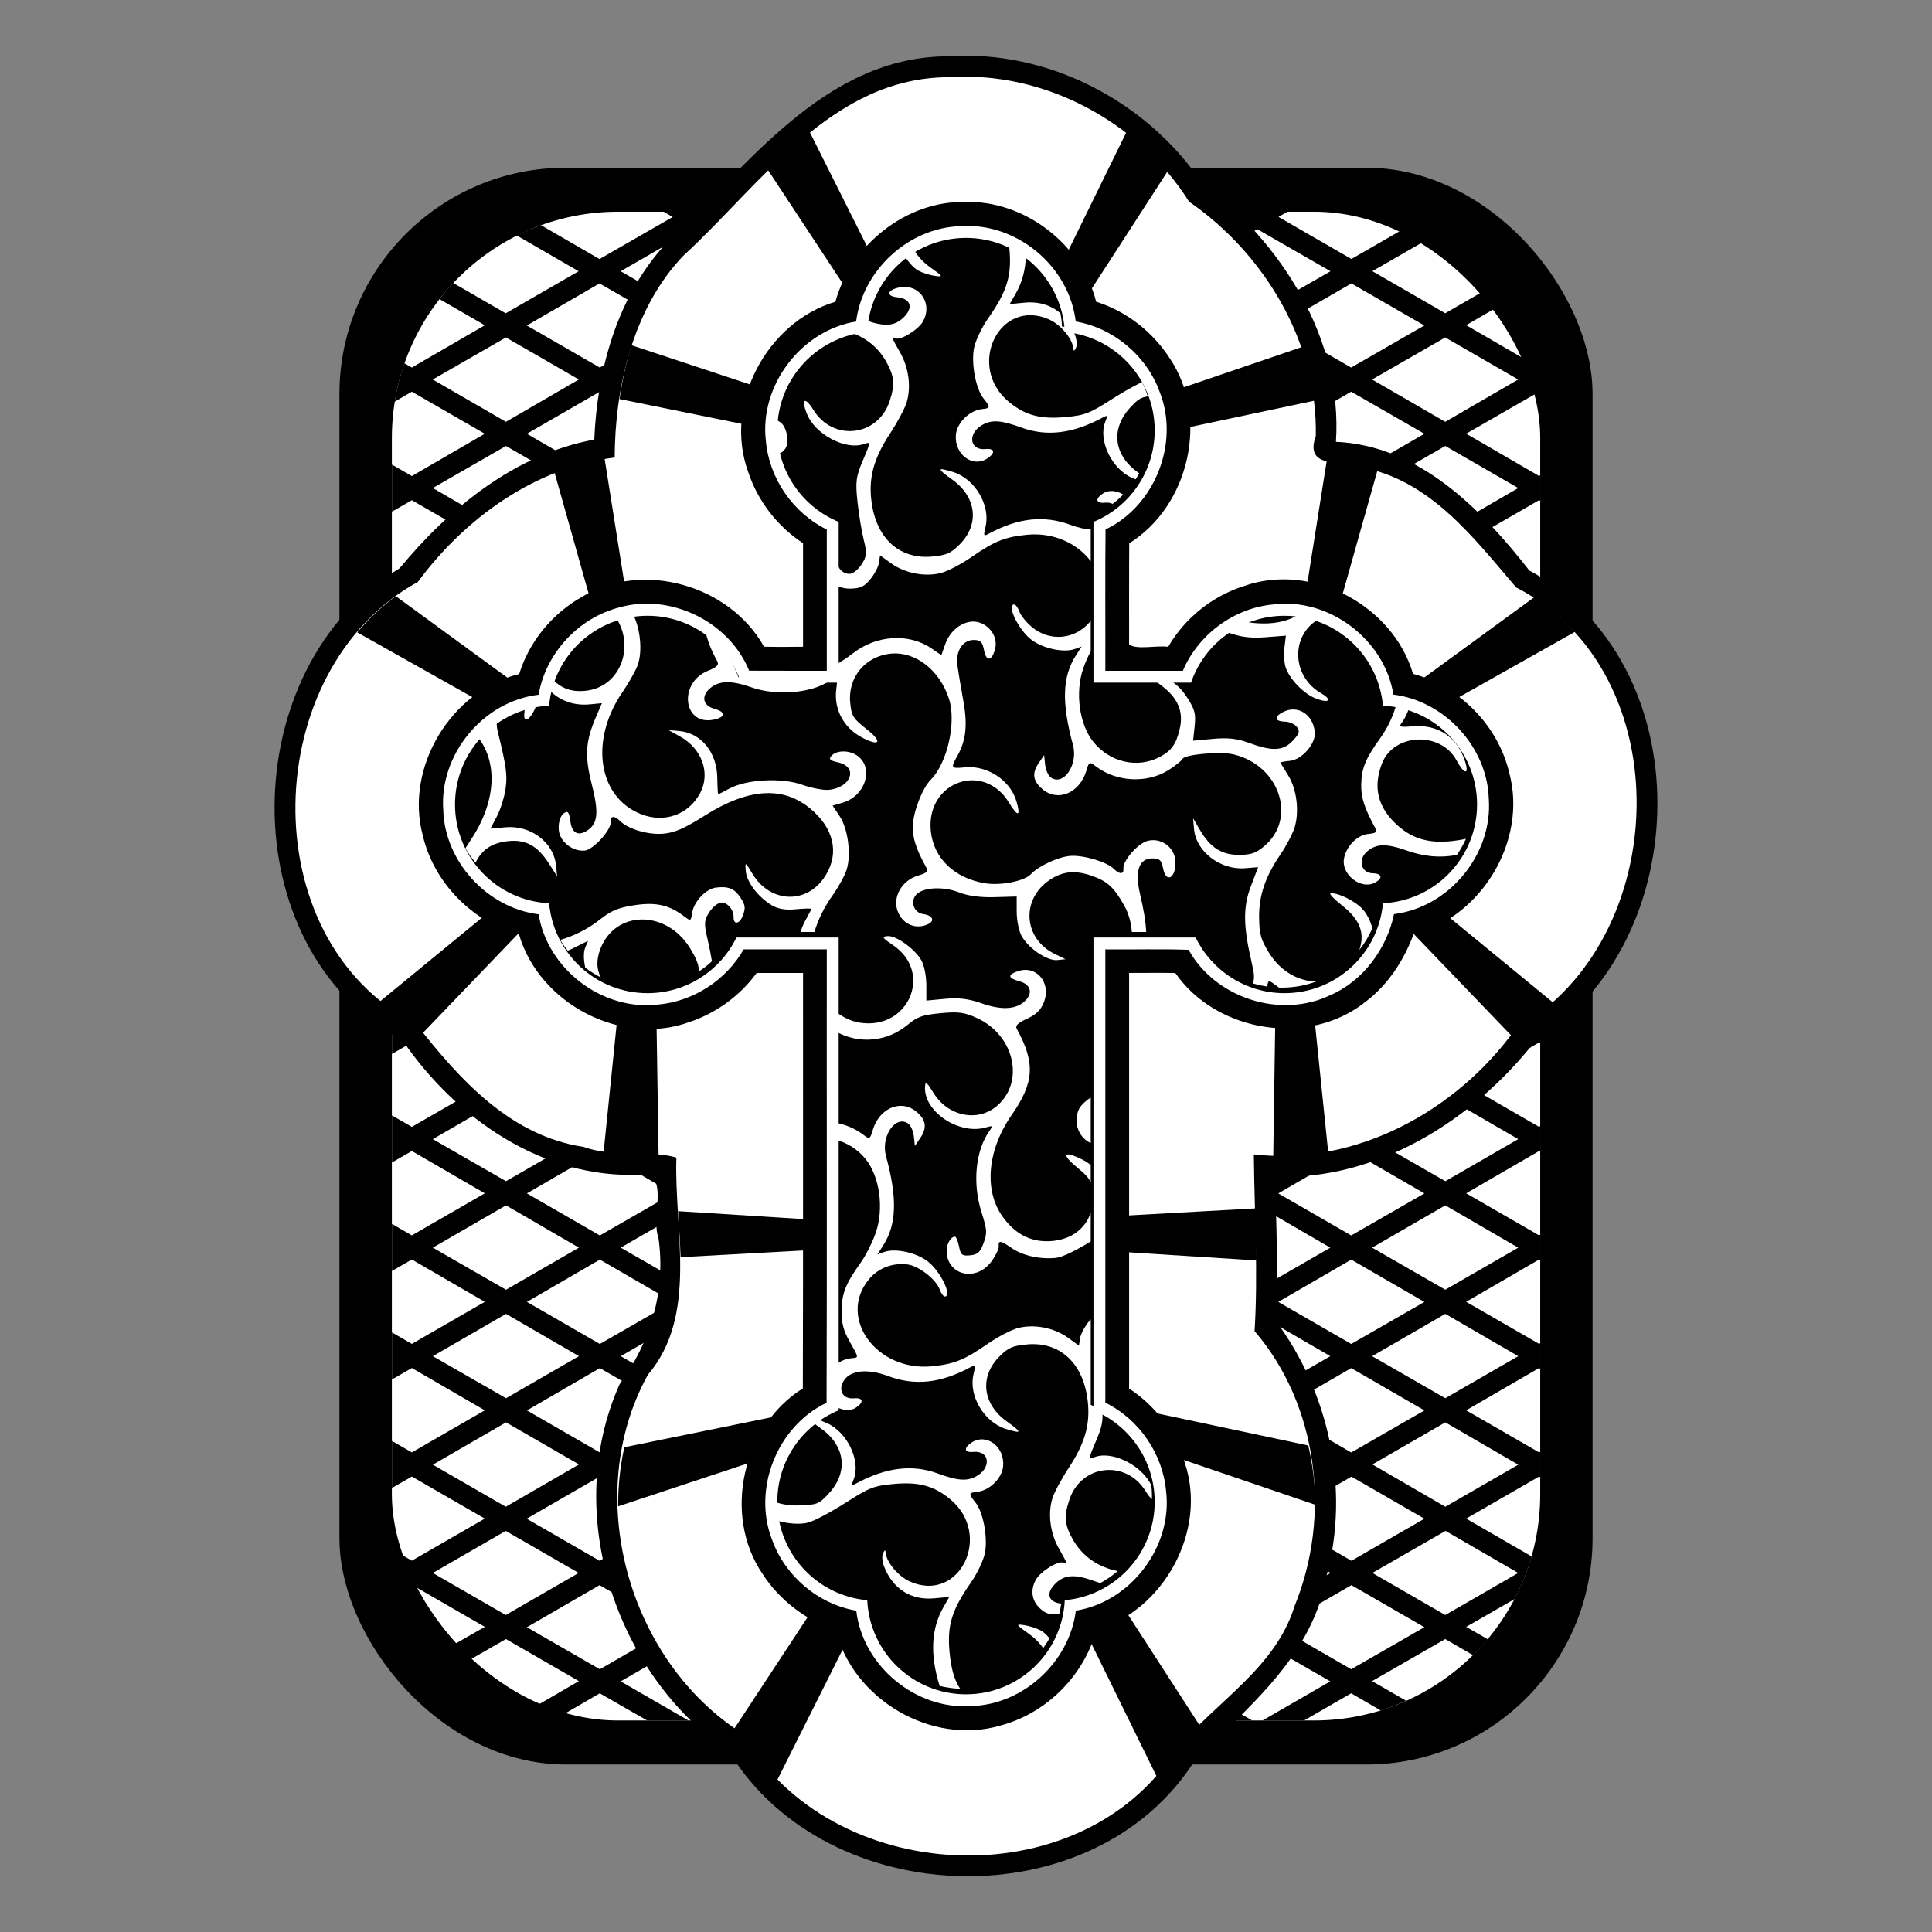
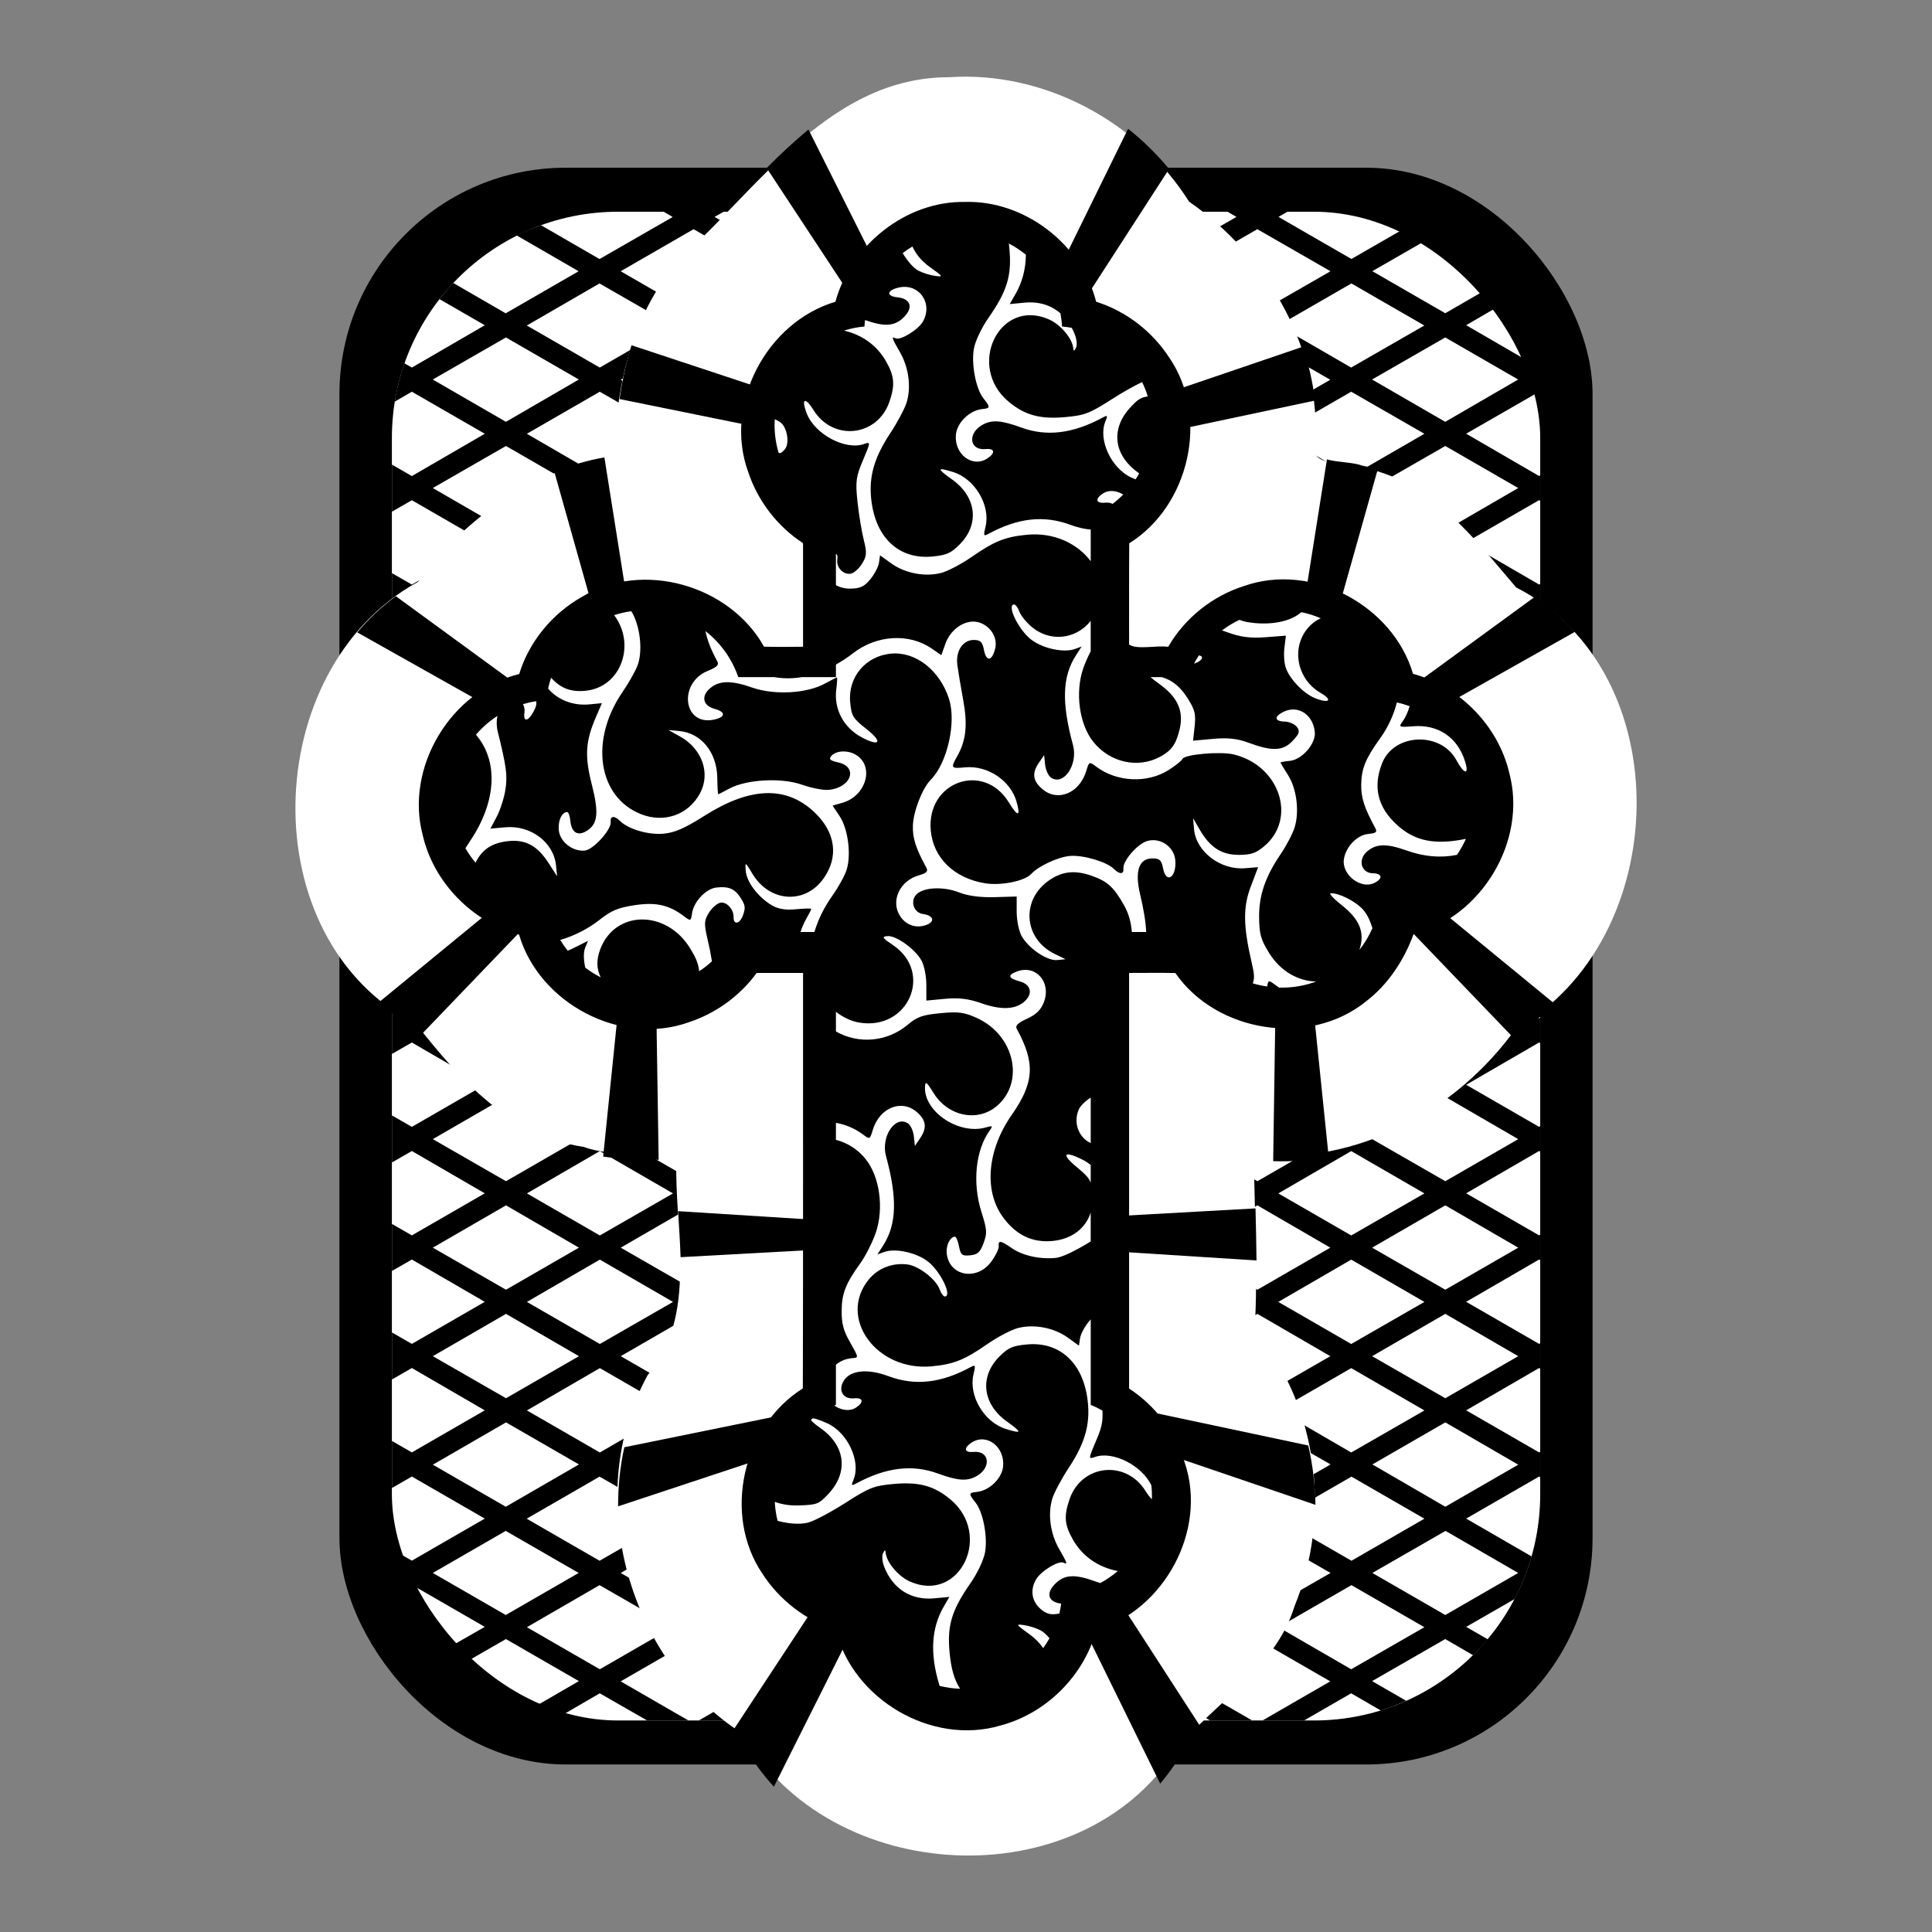
<svg xmlns="http://www.w3.org/2000/svg" id="svg4215" viewBox="0 0 409 409" version="1.1">
  <rect x="0" y="0" width="409" height="409" fill="#808080" stroke="none" />
  <g id="layer1" transform="translate(-158 -30.362)">
    <rect id="rect6131" rx="47.91" ry="47.91" height="338.03" width="265.28" y="65.868" x="229.86" />
    <rect id="rect6133" rx="47.91" ry="47.91" height="319.4" width="243.1" y="75.184" x="240.96" fill="#fff" />
    <path id="rect6135" d="m298.51 75.192 1.897 1.107-15.491 8.904-12.382-7.166c-1.764 0.636-3.504 1.33-5.163 2.16l13.12 7.587-15.438 8.904-11.117-6.428c-1.032 1.098-1.972 2.233-2.898 3.425l9.589 5.532-15.438 8.957-1.581-0.896c-0.908 2.614-1.607 5.314-2.055 8.114l3.635-2.108 15.438 8.904-15.438 8.957-4.215-2.424v9.958l4.215-2.424 15.438 8.904-15.438 8.957-4.215-2.424v9.958l4.215-2.424 15.438 8.904-15.438 8.957-4.215-2.424v9.958l4.215-2.424 15.438 8.904-15.438 8.957-4.215-2.424v9.958l4.215-2.424 15.438 8.904-15.438 8.904-4.215-2.424v9.958l4.215-2.424 15.438 8.957-15.438 8.904-4.215-2.424v9.958l4.215-2.424 15.438 8.957-15.438 8.904-4.215-2.424v9.958l4.215-2.424 15.438 8.957-15.438 8.904-4.215-2.424v9.958l4.215-2.424 15.438 8.957-15.438 8.904-4.215-2.424v9.958l4.215-2.424 15.438 8.957-15.438 8.904-4.215-2.424v9.958l4.215-2.424 15.438 8.904-15.438 8.904-2.582-1.475c0.624 2.307 1.427 4.539 2.371 6.691l0.211-0.105 15.438 8.904-7.271 4.162c1.046 1.151 2.166 2.222 3.319 3.267l8.43-4.847 15.438 8.904-8.904 5.163c1.883 0.722 3.806 1.308 5.796 1.791l7.535-4.373 10.011 5.743h8.746l-14.331-8.272 15.438-8.904 15.438 8.904-14.331 8.272h8.957l9.853-5.69 9.853 5.69h8.904l-14.331-8.272 15.438-8.904 15.491 8.904-14.384 8.272h8.904l9.905-5.69 9.853 5.69h8.904l-14.331-8.272 15.438-8.904 15.491 8.904-14.384 8.272h8.957l9.853-5.69 9.853 5.69h8.904l-14.331-8.272 15.438-8.904 15.438 8.904-14.331 8.272h8.799l9.958-5.743 6.27 3.636c1.844-0.566 3.634-1.28 5.374-2.055l-7.218-4.162 15.491-8.904 5.901 3.425c1.097-1.083 2.121-2.188 3.109-3.372l-4.584-2.634 10.274-5.901c1.483-2.844 2.689-5.863 3.583-9.01l-13.857-8.009 15.438-8.904 0.263 0.158v-5.427l-0.263 0.158-15.438-8.904 15.438-8.957 0.263 0.158v-5.427l-0.263 0.158-15.438-8.904 15.438-8.957 0.263 0.158v-5.427l-0.263 0.158-15.438-8.904 15.438-8.957 0.263 0.158v-5.427l-0.263 0.158-15.438-8.904 15.438-8.957 0.263 0.158v-5.427l-0.263 0.158-15.438-8.904 15.438-8.957 0.263 0.158v-5.427l-0.263 0.158-15.438-8.904 15.438-8.904 0.263 0.158v-5.427l-0.263 0.158-15.438-8.957 15.438-8.904 0.263 0.158v-5.427l-0.263 0.158-15.438-8.957 15.438-8.904 0.263 0.158v-5.427l-0.263 0.158-15.438-8.957 15.438-8.904 0.263 0.158v-5.427l-0.263 0.158-15.438-8.957 14.753-8.483c-0.479-2.436-1.118-4.774-1.95-7.06l-12.803-7.429 6.797-3.952c-0.858-1.205-1.776-2.36-2.74-3.478l-8.483 4.9-15.438-8.904 11.17-6.428c-1.557-0.878-3.135-1.668-4.795-2.371l-10.801 6.217-15.438-8.904 1.897-1.107h-12.698l1.897 1.107-15.438 8.904-15.438-8.904 1.897-1.107h-12.698l1.897 1.107-15.438 8.904-15.491-8.904 1.95-1.107h-12.698l1.897 1.107-15.438 8.904-15.491-8.904 1.95-1.107h-12.698zm6.323 3.688 15.438 8.904-15.438 8.904-15.438-8.904 15.438-8.904zm39.78 0 15.491 8.904-15.491 8.904-15.438-8.904 15.438-8.904zm39.78 0 15.491 8.904-15.491 8.904-15.438-8.904 15.438-8.904zm39.78 0 15.491 8.904-15.491 8.904-15.438-8.904 15.438-8.904zm-139.26 11.486 15.491 8.904-15.438 8.904-15.438-8.904 15.385-8.904zm39.833 0 15.438 8.904-15.438 8.904-15.491-8.904 15.491-8.904zm39.78 0 15.438 8.904-15.438 8.904-15.491-8.904 15.491-8.904zm39.78 0 15.438 8.904-15.438 8.904-15.438-8.904 15.438-8.904zm39.78 0 15.438 8.904-15.491 8.904-15.385-8.904 15.438-8.904zm-178.98 11.434 15.438 8.904-15.438 8.957-15.491-8.957 15.491-8.904zm198.85 0 15.438 8.904-15.438 8.957-15.491-8.957 15.491-8.904zm-159.12 0.053 15.438 8.904-15.438 8.904-15.438-8.904 15.438-8.904zm39.78 0 15.491 8.904-15.491 8.904-15.438-8.904 15.438-8.904zm39.78 0 15.491 8.904-15.491 8.904-15.438-8.904 15.438-8.904zm39.78 0 15.438 8.904-15.438 8.904-15.438-8.904 15.438-8.904zm-139.2 11.434 15.491 8.904-15.491 8.957-15.438-8.957 15.438-8.904zm159.07 0 15.491 8.904-15.491 8.957-15.438-8.957 15.438-8.904zm-119.29 0.053 15.438 8.904-15.438 8.904-15.438-8.904 15.438-8.904zm39.78 0 15.438 8.904-15.438 8.904-15.491-8.904 15.491-8.904zm39.78 0 15.438 8.904-15.491 8.904-15.385-8.904 15.438-8.904zm-139.2 11.434 15.438 8.904-15.438 8.957-15.491-8.957 15.491-8.904zm39.78 0 15.438 8.904-15.438 8.957-15.491-8.957 15.491-8.904zm119.29 0 15.438 8.904-15.438 8.957-15.491-8.957 15.491-8.904zm39.78 0 15.438 8.904-15.438 8.957-15.491-8.957 15.491-8.904zm-119.34 0.053 15.491 8.904-15.438 8.904-15.491-8.904 15.438-8.904zm39.78 0 15.438 8.904-15.438 8.904-15.438-8.904 15.438-8.904zm-99.424 11.434 15.491 8.904-15.491 8.957-15.438-8.957 15.438-8.904zm39.78 0 15.491 8.904-15.491 8.957-15.438-8.957 15.438-8.904zm79.508 0 15.438 8.904-15.438 8.957-15.438-8.957 15.438-8.904zm39.78 0 15.491 8.904-15.491 8.957-15.438-8.957 15.438-8.904zm-79.508 0.053 15.438 8.904-15.438 8.904-15.438-8.904 15.438-8.904zm-99.424 11.434 15.438 8.904-15.438 8.957-15.491-8.957 15.491-8.904zm39.78 0 15.438 8.904-15.438 8.957-15.491-8.957 15.491-8.904zm39.78 0 15.438 8.904-15.438 8.957-15.438-8.957 15.438-8.904zm39.675 0 15.491 8.904-15.438 8.957-15.491-8.957 15.438-8.904zm39.833 0 15.438 8.904-15.438 8.957-15.491-8.957 15.491-8.904zm39.78 0 15.438 8.904-15.438 8.957-15.491-8.957 15.491-8.904zm-178.98 11.486 15.491 8.904-15.491 8.957-15.438-8.957 15.438-8.904zm39.78 0 15.438 8.904-15.438 8.957-15.438-8.957 15.438-8.904zm39.78 0 15.438 8.904-15.438 8.904-15.491-8.904 15.491-8.904zm39.727 0 15.438 8.904-15.438 8.957-15.438-8.957 15.438-8.904zm39.78 0 15.491 8.904-15.491 8.957-15.438-8.957 15.438-8.904zm-178.93 11.486 15.438 8.904-15.438 8.957-15.491-8.957 15.491-8.904zm39.78 0 15.438 8.904-15.491 8.957-15.438-8.957 15.491-8.904zm39.727 0 15.491 8.904-15.491 8.904-15.438-8.904 15.438-8.904zm39.78 0 15.491 8.904-15.491 8.904-15.438-8.904 15.438-8.904zm39.78 0 15.438 8.904-15.438 8.957-15.438-8.957 15.438-8.904zm39.78 0 15.438 8.904-15.438 8.957-15.491-8.957 15.491-8.904zm-178.98 11.486 15.438 8.904-15.438 8.957-15.438-8.957 15.438-8.904zm39.78 0 15.438 8.904-15.438 8.904-15.491-8.904 15.491-8.904zm39.78 0 15.438 8.904-15.438 8.904-15.491-8.904 15.491-8.904zm39.78 0 15.438 8.904-15.438 8.904-15.438-8.904 15.438-8.904zm39.728 0 15.491 8.904-15.491 8.957-15.438-8.957 15.438-8.904zm-178.93 11.486 15.438 8.904-15.491 8.957-15.438-8.957 15.491-8.904zm39.727 0 15.438 8.904-15.438 8.904-15.438-8.904 15.438-8.904zm39.78 0 15.491 8.904-15.491 8.904-15.438-8.904 15.438-8.904zm39.78 0 15.491 8.904-15.491 8.904-15.438-8.904 15.438-8.904zm39.78 0 15.491 8.904-15.491 8.904-15.438-8.904 15.438-8.904zm39.78 0 15.438 8.904-15.438 8.957-15.438-8.957 15.438-8.904zm-179.04 11.486 15.491 8.904-15.491 8.904-15.438-8.904 15.438-8.904zm39.833 0 15.438 8.904-15.438 8.904-15.491-8.904 15.491-8.904zm39.78 0 15.438 8.904-15.438 8.904-15.491-8.904 15.491-8.904zm39.78 0 15.438 8.904-15.438 8.904-15.438-8.904 15.438-8.904zm39.78 0 15.438 8.904-15.438 8.904-15.438-8.904 15.438-8.904zm-179.04 11.486 15.438 8.904-15.438 8.904-15.438-8.904 15.438-8.904zm39.78 0 15.438 8.904-15.438 8.904-15.438-8.904 15.438-8.904zm39.78 0 15.491 8.904-15.491 8.904-15.438-8.904 15.438-8.904zm39.78 0 15.491 8.904-15.491 8.904-15.438-8.904 15.438-8.904zm39.78 0 15.491 8.904-15.491 8.904-15.438-8.904 15.438-8.904zm39.833 0 15.385 8.904-15.438 8.904-15.438-8.904 15.491-8.904zm-179.09 11.486 15.491 8.904-15.438 8.904-15.438-8.904 15.385-8.904zm39.833 0 15.438 8.904-15.438 8.904-15.491-8.904 15.491-8.904zm39.78 0 15.438 8.904-15.438 8.904-15.491-8.904 15.491-8.904zm39.78 0 15.438 8.904-15.438 8.904-15.438-8.904 15.438-8.904zm39.78 0 15.438 8.904-15.491 8.904-15.385-8.904 15.438-8.904zm-178.98 11.434 15.438 8.957-15.438 8.904-15.491-8.904 15.491-8.957zm198.85 0 15.438 8.957-15.438 8.904-15.491-8.904 15.491-8.957zm-159.12 0.053 15.438 8.904-15.438 8.904-15.438-8.904 15.438-8.904zm39.78 0 15.491 8.904-15.491 8.904-15.438-8.904 15.438-8.904zm39.78 0 15.491 8.904-15.491 8.904-15.438-8.904 15.438-8.904zm39.78 0 15.438 8.904-15.438 8.904-15.438-8.904 15.438-8.904zm-139.2 11.434 15.491 8.957-15.491 8.904-15.438-8.904 15.438-8.957zm159.07 0 15.491 8.957-15.491 8.904-15.438-8.904 15.438-8.957zm-119.29 0.053 15.438 8.904-15.438 8.904-15.438-8.904 15.438-8.904zm39.78 0 15.438 8.904-15.438 8.904-15.491-8.904 15.491-8.904zm39.78 0 15.438 8.904-15.491 8.904-15.385-8.904 15.438-8.904zm-139.2 11.434 15.438 8.957-15.438 8.904-15.491-8.904 15.491-8.957zm39.78 0 15.438 8.957-15.438 8.904-15.491-8.904 15.491-8.957zm119.29 0 15.438 8.957-15.438 8.904-15.491-8.904 15.491-8.957zm39.78 0 15.438 8.957-15.438 8.904-15.491-8.904 15.491-8.957zm-119.34 0.053 15.491 8.904-15.438 8.904-15.491-8.904 15.438-8.904zm39.78 0 15.438 8.904-15.438 8.904-15.438-8.904 15.438-8.904zm-99.424 11.434 15.491 8.957-15.491 8.904-15.438-8.904 15.438-8.957zm39.78 0 15.491 8.957-15.491 8.904-15.438-8.904 15.438-8.957zm79.508 0 15.438 8.957-15.438 8.904-15.438-8.904 15.438-8.957zm39.78 0 15.491 8.957-15.491 8.904-15.438-8.904 15.438-8.957zm-79.508 0.053 15.438 8.904-15.438 8.904-15.438-8.904 15.438-8.904zm-99.424 11.434 15.438 8.957-15.438 8.904-15.491-8.904 15.491-8.957zm39.78 0 15.438 8.957-15.438 8.904-15.491-8.904 15.491-8.957zm39.78 0 15.438 8.904-15.438 8.957-15.438-8.904 15.438-8.957zm39.675 0 15.491 8.957-15.438 8.904-15.491-8.957 15.438-8.904zm39.833 0 15.438 8.957-15.438 8.904-15.491-8.904 15.491-8.957zm39.78 0 15.438 8.957-15.438 8.904-15.491-8.904 15.491-8.957zm-178.98 11.486 15.491 8.957-15.491 8.904-15.438-8.904 15.438-8.957zm39.78 0 15.438 8.904-15.438 8.957-15.438-8.904 15.438-8.957zm39.78 0 15.438 8.904-15.438 8.904-15.491-8.904 15.491-8.904zm39.727 0 15.438 8.957-15.438 8.904-15.438-8.957 15.438-8.904zm39.78 0 15.491 8.957-15.491 8.904-15.438-8.904 15.438-8.957zm-178.93 11.486 15.438 8.957-15.438 8.904-15.491-8.904 15.491-8.957zm39.78 0 15.438 8.904-15.491 8.957-15.438-8.904 15.491-8.957zm39.727 0 15.491 8.904-15.491 8.904-15.438-8.904 15.438-8.904zm39.78 0 15.491 8.904-15.491 8.904-15.438-8.904 15.438-8.904zm39.78 0 15.438 8.957-15.438 8.904-15.438-8.957 15.438-8.904zm39.78 0 15.438 8.957-15.438 8.904-15.491-8.904 15.491-8.957zm-178.98 11.486 15.438 8.904-15.438 8.957-15.438-8.904 15.438-8.957zm39.78 0 15.438 8.904-15.438 8.904-15.491-8.904 15.491-8.904zm39.78 0 15.438 8.904-15.438 8.904-15.491-8.904 15.491-8.904zm39.78 0 15.438 8.904-15.438 8.904-15.438-8.904 15.438-8.904zm39.728 0 15.491 8.957-15.491 8.904-15.438-8.957 15.438-8.904zm-178.93 11.486 15.438 8.904-15.491 8.957-15.438-8.904 15.491-8.957zm39.727 0 15.438 8.904-15.438 8.904-15.438-8.904 15.438-8.904zm39.78 0 15.491 8.904-15.491 8.904-15.438-8.904 15.438-8.904zm39.78 0 15.491 8.904-15.491 8.904-15.438-8.904 15.438-8.904zm39.78 0 15.491 8.904-15.491 8.904-15.438-8.904 15.438-8.904zm39.78 0 15.438 8.957-15.438 8.904-15.438-8.957 15.438-8.904zm-179.04 11.486 15.491 8.904-15.491 8.904-15.438-8.904 15.438-8.904zm39.833 0 15.438 8.904-15.438 8.904-15.491-8.904 15.491-8.904zm39.78 0 15.438 8.904-15.438 8.904-15.491-8.904 15.491-8.904zm39.78 0 15.438 8.904-15.438 8.904-15.438-8.904 15.438-8.904zm39.78 0 15.438 8.904-15.438 8.904-15.438-8.904 15.438-8.904zm-179.04 11.486 15.438 8.904-15.438 8.904-15.438-8.904 15.438-8.904zm39.78 0 15.438 8.904-15.438 8.904-15.438-8.904 15.438-8.904zm39.78 0 15.491 8.904-15.491 8.904-15.438-8.904 15.438-8.904zm39.78 0 15.491 8.904-15.491 8.904-15.438-8.904 15.438-8.904zm39.78 0 15.491 8.904-15.491 8.904-15.438-8.904 15.438-8.904zm39.833 0 15.385 8.904-15.438 8.904-15.438-8.904 15.491-8.904zm-179.09 11.486 15.491 8.904-15.438 8.904-15.438-8.904 15.385-8.904zm39.833 0 15.438 8.904-15.438 8.904-15.491-8.904 15.491-8.904zm39.78 0 15.438 8.904-15.438 8.904-15.491-8.904 15.491-8.904zm39.78 0 15.438 8.904-15.438 8.904-15.438-8.904 15.438-8.904zm39.78 0 15.438 8.904-15.491 8.904-15.385-8.904 15.438-8.904z" />
-     <path id="path6127" d="m358.94 42.283c-26.589-0.102-43.304 23.926-60.698 40.465-9.8 11.16-13.81 26.142-14.437 40.676-16.781 3.075-30.752 14.554-41.203 27.24-34.862 20.739-35.967 80.501 0.685 100.06 11.324 16.431 29.514 29.189 50.212 28.328 6.421-0.822 2.215 9.153 3.888 13.293 1.614 11.198-1.64 22.1-8.208 31.036-12.224 27.288-0.888 61.476 23.236 77.927 20.696 33.826 77.361 35.643 98.686 1.475 11.421-11.161 24.877-22.124 27.714-38.779 5.021-18.468 0.481-38.931-10.696-53.954 0.46-10.182 0.101-20.379-0.211-30.56 21.791 0.743 41.828-11.955 54.902-28.505 34.366-21.055 35.471-80.305-1.054-99.846-10.2-13.05-23.402-26.474-40.939-27.24 1.44-21.94-11.64-42.263-28.49-54.966-11.66-17.194-32.5-28.022-53.38-26.661z" />
    <path id="path6107" d="m358.94 46.709c-24.865-0.025-39.836 22.725-56.272 37.778-10.831 11.32-14.5 28.299-14.542 42.731-16.959 2.123-31.781 12.945-41.677 26.344-33.535 18.355-35.432 75.698-0.316 93.628 9.201 11.73 19.923 23.672 35.46 25.976 6.064 2.296 14.875 0.68 19.6 2.266-0.54 15.276 4.678 33.357-6.059 45.997-14.082 25.541-4.114 60.624 20.127 75.978 18.366 32.235 71.145 35.111 91.554 3.611 8.239-10.278 21.141-17.272 25.258-30.693 7.754-18.978 5.062-42.423-8.483-58.169 0.766-12.459-0.032-24.943-0.158-37.409 21.746 2.495 43.077-9.347 55.429-26.608 33.171-18.684 35.063-75.501 0.105-93.418-8.939-10.433-18.122-22.682-32.667-25.396-4.34-1.538-12.272 0.348-9.747-6.639 0.4-19.89-10.86-38.601-26.83-49.636-10.68-16.943-30.68-27.693-50.79-26.345z" fill="#fff" />
    <path id="rect6047" d="m396.81 57.62-33.51 68.29-34.15-68.13c-3.069 2.533-5.987 5.276-8.852 8.144l39.569 60.093-68.18-22.568c-1.172 3.744-1.978 7.565-2.529 11.391l73.396 14.904 0.211-0.852 0.474 1.756 73.132-15.489c-0.447-3.893-1.343-7.701-2.582-11.391l-67.495 22.994 39.201-60.626c-2.593-3.128-5.509-6.008-8.694-8.516zm-110.86 69.57c-3.651 0.64-7.184 1.704-10.59 3.087l18.02 63.979-51.583-37.685c-3.038 2.234-5.775 4.8-8.167 7.665l59.328 33.373-54.797 44.977c2.448 2.059 5.137 3.894 8.114 5.429 0.328 0.422 0.669 0.855 1.001 1.277l45.945-47.851-7.535 73.773c3.903 0.577 8.208 0.417 11.75 0.692l-1.212-77.978-0.843-0.053 1.739-0.373-11.17-70.313zm152.96 0.426-11.065 69.887 1.686 0.373-0.843 0.053-1.159 78.244c3.955 0.144 7.909-0.175 11.75-0.905l-7.587-73.826 46.577 48.49c0.237-0.321 0.507-0.633 0.738-0.958 3.009-1.712 5.729-3.726 8.22-6.015l-55.271-45.35 59.433-33.48c-2.504-2.752-5.352-5.249-8.588-7.345l-51.319 37.472 18.178-64.511c-1.038-0.311-2.118-0.592-3.214-0.798-2.208-0.79-5.317-0.695-7.535-1.331zm-15.122 158.56-70.076 3.886-52.162-3.3c0.185 3.228 0.424 6.495 0.527 9.741l59.17-3.247v-0.053l62.753 3.992c-0.05-3.679-0.115-7.339-0.211-11.018zm-60.54 34.97-0.474 1.703-0.211-0.852-72.395 14.744c-0.913 4.106-1.324 8.295-1.317 12.508l71.025-23.526-47.367 72.016c0.953 0.707 1.896 1.381 2.898 2.023 1.823 3.232 3.993 6.193 6.428 8.836l41.466-82.715 40.307 82.076c1.19-1.433 2.339-2.914 3.372-4.524 1.785-2.25 3.815-4.349 5.901-6.387l-46.577-72.016 70.182 23.899c-0.075-4.225-0.577-8.459-1.528-12.562l-71.71-15.223z" />
    <path id="path5788" d="m362.29 73.111c-12.54-0.22-24.178 9.182-27.433 21.132-14.586 4.316-23.735 21.685-18.453 36.068 2.022 6.117 6.192 11.525 11.599 15.041v21.925c-2.754 0.018-5.508 0.062-8.261-0.015-7.277-13.045-25.693-18.339-38.582-10.527-6.227 3.516-11.154 9.451-13.246 16.319-14.459 3.519-24.26 19.773-20.414 34.153 2.315 10.006 10.508 18.326 20.384 21.012 4.277 14.609 21.651 23.751 36.038 18.513 5.676-1.887 10.736-5.561 14.263-10.401h9.818c-0.018 29.319 0.042 58.637-0.045 87.956-12.742 7.967-17.041 26.723-8.546 39.241 3.614 5.606 9.214 9.87 15.535 11.943 3.61 14.631 20.269 24.464 34.811 20.189 9.72-2.558 17.71-10.535 20.324-20.204 14.337-4.236 23.552-21.084 18.739-35.406-1.943-6.393-6.178-12.085-11.795-15.733v-87.986c3.256 0.005 6.557-0.053 9.788 0.015 8.727 12.606 28.282 15.729 40.304 6.061 4.715-3.591 8.087-8.726 10.117-14.248 14.386-3.635 24.158-19.813 20.264-34.213-2.351-9.967-10.514-18.258-20.369-20.938-4.245-14.465-21.403-23.667-35.769-18.588-6.7 2.116-12.548 6.79-16.059 12.871-2.572-0.347-6.514 0.677-8.276-0.479 0.012-7.144-0.028-14.288 0.03-21.432 12.743-7.953 17.021-26.712 8.531-39.226-3.614-5.591-9.18-9.924-15.535-11.913-3.093-12.209-15.158-21.482-27.762-21.132z" />
-     <path id="path5784" d="m361.3 78.24c-10.983 0.328-20.71 9.367-22.06 20.189-11.664 1.87-20.539 13.62-19.097 25.353 0.713 7.891 5.767 15.191 12.886 18.678v29.902c-5.473-0.012-10.985 0.02-16.433-0.015-4.277-10.481-16.797-16.516-27.657-13.35-8.545 2.254-15.446 9.711-16.912 18.438-11.728 1.365-21.06 12.631-20.189 24.425 0.328 10.983 9.367 20.71 20.189 22.06 1.867 11.631 13.553 20.497 25.261 19.104 7.465-0.645 14.441-5.17 18.14-11.68h17.6c-0.03 31.981 0.06 64.052-0.045 95.978-10.484 4.991-15.762 18.319-11.494 29.109 2.756 7.628 9.773 13.546 17.78 14.906 1.365 11.728 12.631 21.059 24.425 20.189 10.983-0.328 20.71-9.367 22.06-20.189 11.664-1.87 20.539-13.62 19.097-25.353-0.709-7.885-5.747-15.198-12.856-18.678v-95.963c5.858 0.061 11.865-0.121 17.63 0.09 5.653 10.218 19.426 14.655 29.947 9.623 7.031-3.007 12.042-9.941 13.544-17.181 11.669-1.438 20.919-12.662 20.055-24.41-0.328-10.983-9.367-20.71-20.189-22.06-1.874-11.693-13.683-20.589-25.442-19.082-8.301 0.75-15.905 6.373-19.127 14.038h-16.418c0.03-9.961-0.06-20.012 0.045-29.917 10.473-4.987 15.729-18.339 11.464-29.109-2.75-7.63-9.77-13.551-17.77-14.911-1.42-11.78-12.56-21.017-24.43-20.19z" fill="#fff" />
    <path id="path5781" d="m362.5 80.726c-11.225 0-20.384 8.825-20.908 19.92-10.67 0.962-19.037 9.913-19.037 20.833 0 8.744 5.375 16.233 12.991 19.366v34.033h-20.668c-2.819-8.233-10.614-14.158-19.8-14.158-10.92 0-19.871 8.367-20.833 19.037-11.095 0.523-19.92 9.683-19.92 20.908s8.825 20.384 19.92 20.908c0.962 10.67 9.913 19.037 20.833 19.037 8.274 0 15.428-4.809 18.827-11.778h21.641v100.09c-7.616 3.133-12.991 10.622-12.991 19.366 0 10.92 8.367 19.871 19.037 20.833 0.523 11.095 9.683 19.92 20.908 19.92s20.384-8.825 20.908-19.92c10.67-0.962 19.037-9.913 19.037-20.833 0-8.739-5.352-16.23-12.961-19.366v-100.09h21.626c3.4 6.969 10.554 11.778 18.827 11.778 10.92 0 19.871-8.367 20.833-19.037 11.095-0.523 19.92-9.683 19.92-20.908s-8.825-20.384-19.92-20.908c-0.962-10.67-9.913-19.037-20.833-19.037-9.187 0-16.981 5.925-19.8 14.158h-20.653v-34.033c7.609-3.136 12.961-10.627 12.961-19.366 0-10.92-8.367-19.871-19.037-20.833-0.523-11.095-9.683-19.92-20.908-19.92z" />
    <path id="path5756" d="m371.57 81.909c0.041 0.33 0.071 0.666 0.105 1.018 0.554 5.738-0.441 9.036-4.46 14.787-1.429 2.044-2.792 4.947-3.053 6.495-0.563 3.336 0.443 8.506 2.035 10.491 1.503 1.875 1.477 2.09-0.254 2.26-2.676 0.263-5.353 2.869-5.582 5.433-0.373 4.169 3.543 7.096 6.69 4.999 1.725-1.15 1.535-2.145-0.374-1.961-3.594 0.347-3.906-3.557-0.419-5.283 1.917-0.949 3.864-0.767 7.977 0.733 5.376 1.962 10.921 1.272 17.211-2.125 1.024-0.553 1.092-0.448 0.569 0.808-1.618 3.881 1.268 10.03 5.597 11.943 0.295 0.13 0.534 0.223 0.793 0.329 0.27-0.409 0.522-0.829 0.763-1.257-0.052-0.037-0.081-0.067-0.135-0.105-5.322-3.736-5.988-9.339-1.661-13.948 1.408-1.5 2.038-2.024 3.607-2.245-0.317-1.054-0.726-2.062-1.197-3.038-1.67 0.799-3.954 2.067-6.031 3.397-5.071 3.246-6 3.623-10.117 4.011-5.359 0.505-8.592-0.353-12.048-3.203-9.118-7.519-2.029-22.112 8.486-17.465 2.444 1.08 4.91 3.994 5.133 6.061 0.078 0.719 0.188 0.708 0.584-0.075 0.272-0.539 0.151-1.778-0.269-2.844-0.188-0.476-0.402-0.933-0.629-1.362-0.676-0.13-1.368-0.221-2.065-0.284-0.045-0.947-0.163-1.874-0.329-2.784-2.002-1.742-4.606-2.548-7.618-2.26l-3.128 0.299 1.227-2.125c1.428-2.48 2.164-5.249 2.2-8.321-1.111-0.909-2.323-1.711-3.607-2.38zm-20.414 0.629c-0.718 0.431-1.407 0.896-2.065 1.407 1.004 1.654 2.279 3.163 3.322 3.712 0.892 0.469 2.474 0.965 3.517 1.107 1.808 0.247 1.77 0.172-1.063-1.856-1.821-1.304-3.021-2.811-3.712-4.37zm-1.901 8.561c-0.248 0.013-0.505 0.039-0.763 0.09-2.706 0.531-3.036 1.855-0.524 2.11 2.768 0.281 3.425 2.072 1.497 4.086-1.962 2.048-4.076 2.238-8.336 0.733-0.051 0.451-0.098 0.903-0.12 1.362-1.5 0.135-2.948 0.434-4.34 0.868 3.727 0.855 6.898 3.027 8.86 6.435 1.826 3.171 1.988 5.04 0.763 8.62-2.535 7.41-11.93 8.443-16.074 1.766-1.803-2.906-2.671-2.43-1.407 0.778 1.729 4.389 8.197 7.804 12.123 6.405 1.401-0.499 1.394-0.406-0.239 3.427-1.474 3.458-1.625 4.514-1.167 8.8 0.286 2.68 0.89 6.319 1.332 8.082 0.692 2.758 0.632 3.477-0.434 5.133-0.681 1.059-1.764 1.973-2.41 2.035-1.618 0.156-3.02-1.398-2.754-3.053 0.109-0.68-0.038-1.045-0.299-1.152v6.615c0.856 0.48 1.911 0.758 3.098 0.733 2.099-0.044 2.906-0.43 4.191-1.99 0.874-1.061 1.696-2.626 1.826-3.487l0.225-1.571 2.395 1.721c2.892 2.085 7.137 2.891 10.536 2.006 1.388-0.362 4.264-1.863 6.391-3.337 4.893-3.394 7.114-4.287 11.763-4.744 5.801-0.57 10.775 1.935 13.514 5.597v-6.705c-1.282-0.09-2.709-0.405-4.235-0.973-5.665-2.11-11.15-1.515-17.466 1.916-0.969 0.526-1.034 0.367-0.569-1.542 1.098-4.504-2.25-10.145-6.854-11.569-3.481-1.076-3.516-0.776-0.225 1.571 5.189 3.7 5.861 9.49 1.601 13.754-1.873 1.875-2.749 2.268-5.792 2.559-6.692 0.641-11.572-3.542-12.766-10.955-0.863-5.356 0.225-9.633 3.846-15.116 1.528-2.313 3.091-5.255 3.487-6.54 0.997-3.232 0.459-7.393-1.392-10.611-1.768-3.075-1.882-3.434-0.958-2.978 1.047 0.516 4.82-1.805 5.822-3.577 1.995-3.529-0.423-7.492-4.146-7.303zm-27.238 28.017c-0.022 0.397-0.045 0.795-0.045 1.197 0 2.05 0.303 4.024 0.853 5.897 0.327 0.217 0.748-0.039 1.332-0.748 0.852-1.035 0.683-3.515-0.344-5.059-0.358-0.537-1.02-0.975-1.796-1.287zm71.463 15.191c-0.714-0.032-1.403 0.128-1.976 0.509-1.743 1.162-1.525 2.15 0.434 1.961 0.633-0.061 1.173 0.037 1.601 0.254 0.798-0.603 1.542-1.267 2.245-1.976-0.719-0.447-1.526-0.713-2.305-0.748zm-20.833 24.021c-1.541 0.149 0.938 5.274 3.562 7.363 2.438 1.941 6.975 2.935 9.384 2.05l1.377-0.509-1.227 1.916c-2.858 4.459-3.031 9.967-0.599 18.917 1.126 4.144-1.966 8.741-4.654 6.914-0.561-0.381-1.122-1.621-1.242-2.739l-0.21-2.02-1.137 1.661c-1.508 2.213-1.247 3.869 0.868 5.612 3.225 2.659 7.765 0.741 9.174-3.876 0.633-2.072 0.639-2.073 2.125-0.958 4.38 3.288 10.843 3.579 15.37 0.688 1.409-0.9 2.714-1.95 2.903-2.335 0.47-0.956 7.999-1.613 10.806-0.943 9.794 2.34 13.507 13.645 6.405 19.501-1.71 1.41-2.731 1.758-5.253 1.766-3.663 0.012-6.099-1.537-8.276-5.268l-1.452-2.484 0.21 2.35c0.426 4.718 5.596 8.653 10.791 8.231l2.769-0.225-1.556 4.101c-1.663 4.37-1.608 8.377 0.21 16.178 0.532 2.283 0.631 3.272 0.21 4.31 0.985 0.303 2.012 0.518 3.053 0.673 0.222-1.42 0.323-1.379 1.721-0.329 0.262 0.197 0.52 0.381 0.778 0.554 0.198 0.005 0.4 0.015 0.599 0.015 2.564 0 5.019-0.458 7.288-1.302-3.669-0.04-7.536-2.063-10.012-6.091-1.713-2.786-2.024-3.881-2.08-7.363-0.075-4.665 1.261-8.666 4.535-13.47 1.225-1.797 2.568-4.359 2.978-5.687 1.051-3.405 0.442-8.204-1.407-11.105-0.85-1.334-1.562-2.516-1.571-2.619-0.012-0.103 0.891-0.268 1.99-0.374 2.554-0.246 5.503-3.645 5.268-6.076-0.361-3.743-3.567-5.819-6.645-4.295-2.043 1.011-1.896 2.015 0.299 2.065 0.958 0.022 2.103 0.528 2.559 1.137 0.684 0.914 0.523 1.434-0.913 2.948-2.048 2.16-4.347 2.245-9.414 0.359-2.285-0.851-4.358-1.073-7.408-0.793l-4.25 0.389 0.329-3.038c0.272-2.59 0.063-3.456-1.377-5.777-1.57-2.531-3.308-3.992-5.567-4.639h-2.365c0.305 0.31 1 0.826 2.185 1.706 3.607 2.679 4.84 5.606 3.951 9.324-0.763 3.191-1.712 4.523-4.161 5.837-4.696 2.519-10.57 1.213-14.083-3.128-3.003-3.71-3.937-10.471-2.155-15.625 0.369-1.068 0.947-2.374 1.571-3.592v-6.435c-0.036 0.045-0.068 0.09-0.105 0.135-3.139 3.812-8.499 4.348-12.302 1.212-1.191-0.982-2.408-2.492-2.709-3.337-0.301-0.846-0.819-1.512-1.137-1.482zm-80.997 1.422c-1.249 0.17-2.469 0.458-3.637 0.838 4.66 6.177 1.499 15.281-6.091 16.014-3.03 0.292-5.219-0.496-7.259-2.769-0.252 0.752-0.462 1.518-0.629 2.305 2.051 2.378 5.235 3.679 8.77 3.337l2.619-0.254-1.257 2.918c-2.222 5.139-2.422 8.249-0.898 14.233 1.544 6.058 1.304 8.401-1.033 9.863-1.937 1.212-3.256 0.401-3.502-2.155-0.099-1.029-0.417-1.853-0.703-1.826-1.133 0.109-1.928 1.868-1.736 3.861 0.236 2.445 2.929 4.558 5.493 4.31 1.81-0.175 5.651-4.404 5.493-6.046-0.128-1.326 0.772-1.42 1.99-0.21 1.748 1.737 6.04 2.986 9.219 2.679 2.404-0.232 4.39-1.104 8.74-3.846 9.616-6.062 17.189-6.312 23.123-0.748 4.554 4.269 5.273 9.521 1.946 14.143-3.923 5.448-11.329 4.972-14.951-0.973-1.632-2.678-1.629-2.678-1.467-0.658 0.186 2.31 2.593 5.486 5.463 7.214 1.363 0.82 2.936 1.081 5.163 0.868 1.763-0.168 3.219-0.198 3.233-0.075 0.013 0.124-0.459 1.058-1.048 2.08-0.48 0.834-0.895 1.791-1.227 2.814h2.948c0.758-2.591 2.032-5.2 3.831-7.737 1.274-1.797 2.622-4.258 2.993-5.463 0.997-3.231 0.286-8.662-1.482-11.314l-1.497-2.245 2.125-0.614c4.769-1.381 6.683-7.217 3.233-9.863-1.721-1.32-4.573-1.317-5.657 0-0.548 0.665-0.212 0.959 1.482 1.332 4.298 0.946 2.788 5.346-1.99 5.807-1.136 0.11-3.689-0.386-5.687-1.093-4.33-1.53-11.709-1.132-15.355 0.823-1.232 0.66-2.289 1.205-2.365 1.212-0.075 0.007-0.169-1.563-0.195-3.487-0.073-5.389-3.405-9.493-8.052-9.908l-2.29-0.209 2.425 1.347c4.696 2.598 6.539 7.795 4.265 12.033-2.447 4.562-7.561 6.377-12.497 4.43-9.126-3.601-10.941-15.668-3.891-25.891 1.2-1.741 2.603-4.202 3.113-5.478 1.23-3.075 0.609-8.553-1.272-11.599zm141.85 0.21c-0.078 0.063-0.161 0.115-0.239 0.179-2.375 1.951-6.744 2.688-11.299 1.901-0.497-0.086-1.033-0.251-1.571-0.464-1.31 0.623-2.554 1.374-3.697 2.245 0.382 0.125 0.78 0.262 1.212 0.419 2.759 1.003 4.858 1.265 8.022 1.018l4.295-0.329-0.314 2.514c-0.172 1.381-0.054 3.284 0.269 4.235 0.827 2.43 3.78 5.505 6.211 6.48 2.97 1.191 3.836 0.426 1.227-1.078-5.755-3.317-6.47-11.22-1.362-15.056 0.384-0.288 0.84-0.552 1.347-0.778-1.307-0.562-2.672-1-4.101-1.287zm-69.473 1.99c-2.371 0-4.882 1.913-5.867 4.639l-0.883 2.469-2.05-1.407c-4.791-3.304-11.683-2.877-16.687 1.033-1.167 0.911-2.374 1.686-3.577 2.365v2.664h-7.259c-1.962 0.328-3.904 0.323-5.762 0h-7.648c-1.332-3.89-3.769-7.265-6.944-9.743 0.379 1.945 1.204 4.022 2.499 6.391 0.411 0.752-0.056 1.225-2.006 2.02-6.281 2.563-5.233 11.619 1.197 10.342 2.596-0.516 2.696-1.63 0.21-2.305-2.455-0.666-2.88-2.686-0.928-4.355 1.937-1.656 4.5-1.699 8.905-0.15 4.673 1.644 11.507 1.278 15.37-0.823 1.327-0.722 2.492-1.308 2.589-1.317 0.097-0.008 0.027 1.136-0.15 2.544-0.527 4.203 1.573 8.118 5.433 10.162 3.809 2.017 4.439 0.968 1.033-1.721-2.942-2.322-3.237-2.788-3.517-5.687-0.517-5.356 3.268-9.862 8.695-10.342 5.167-0.457 10.253 3.52 12.212 9.548 1.613 4.962-0.335 13.613-3.861 17.166-1.759 1.772-3.657 6.631-3.772 9.653-0.1 2.639 0.602 4.84 2.844 8.95 0.431 0.791 0.074 1.142-1.616 1.631-4.042 1.17-5.992 5.435-3.936 8.62 1.295 2.007 3.586 2.71 5.762 1.781 1.696-0.725 1.211-1.93-0.898-2.215-2.041-0.276-2.831-2.89-1.287-4.265 1.622-1.446 5.722-1.58 8.95-0.299 1.833 0.727 4.552 1.079 7.513 0.988l4.639-0.135v3.188c0.001 1.796 0.44 4.029 1.003 5.088 1.399 2.631 5.43 5.388 7.573 5.178l1.766-0.18-2.245-1.093c-6.712-3.256-7.261-11.62-1.033-15.744 2.7-1.788 5.315-2.045 8.785-0.838 3.362 1.169 4.716 2.404 6.899 6.286 0.944 1.679 1.479 3.586 1.631 5.627h3.038c-0.095-2.19-0.524-4.729-1.302-8.037-1.161-4.932-0.205-7.598 2.709-7.543 1.46 0.027 1.833 0.393 2.17 2.125 0.667 3.426 2.926 1.836 2.574-1.811-0.273-2.826-3.198-4.8-5.942-3.996-2.059 0.603-5.183 4.212-5.029 5.807 0.123 1.278-0.815 1.309-2.05 0.075-1.483-1.482-6.478-2.951-9.234-2.724-2.535 0.209-6.703 2.142-8.261 3.831-1.383 1.499-6.379 2.504-9.728 1.961-6.532-1.06-10.956-5.335-11.509-11.12-0.994-10.381 11.19-14.768 16.553-5.957 1.89 3.106 2.529 3.005 1.586-0.254-1.288-4.453-6.134-7.672-10.88-7.214-3.002 0.29-3.09 0.16-1.661-2.365 1.888-3.336 2.23-6.651 1.257-11.928-0.501-2.72-1.048-6.016-1.227-7.333-0.41-3.005 1.164-5.39 3.547-5.343 1.37 0.027 1.757 0.428 2.095 2.17 0.488 2.515 1.696 2.335 2.365-0.359 0.587-2.365-1.106-4.954-3.652-5.582-0.328-0.081-0.664-0.12-1.003-0.12zm47.772 7.154c-0.366 0.563-0.706 1.137-1.018 1.736 0.039-0.013 0.081-0.015 0.12-0.03 1.723-0.614 2.02-1.521 0.898-1.706zm-140.29 9.698c-0.954 0.144-1.892 0.36-2.799 0.629 0.29 0.517 0.412 1.144 0.314 1.796-0.311 2.064 0.812 1.903 1.961-0.284 0.471-0.896 0.652-1.475 0.524-2.14zm182.2 0.269c-0.652 2.626-1.842 5.24-3.577 7.648-3.038 4.215-3.903 6.319-3.966 9.683-0.053 2.811 0.644 4.954 2.948 9.204 0.492 0.907 0.235 1.138-1.467 1.302-2.362 0.228-4.748 2.704-5.148 5.358-0.489 3.242 3.543 6.405 6.405 5.029 1.904-0.916 1.754-2.029-0.284-2.065-2.493-0.045-3.229-2.887-1.197-4.625 1.923-1.644 4.073-1.706 8.306-0.21 3.722 1.316 7.151 1.641 10.701 0.943 0.733-1.067 1.373-2.2 1.901-3.397-0.538 0.116-1.105 0.217-1.736 0.314-5.582 0.859-9.417-0.122-12.856-3.263-4.079-3.726-5.119-7.993-3.173-13.006 2.498-6.434 12.443-6.851 15.774-0.659 1.586 2.949 2.703 3.177 1.856 0.374-1.574-5.21-5.67-8.027-11.075-7.588-2.898 0.236-3.072 0.17-2.245-0.943 0.641-0.862 1.154-2.002 1.542-3.308-0.877-0.323-1.781-0.589-2.709-0.793zm-190.4 2.844c-1.705 1.104-3.235 2.442-4.55 3.981 4.786 5.57 4.398 14.223-1.317 22.614-0.304 0.447-0.615 0.933-0.913 1.422 0.623 1.081 1.341 2.105 2.14 3.053 1.387-2.803 3.474-4.177 6.824-4.55 3.775-0.42 6.295 0.956 8.695 4.714l1.751 2.724-0.225-2.26c-0.482-4.945-5.388-8.628-10.791-8.112l-3.098 0.284 1.362-2.589c0.749-1.426 1.568-4.028 1.826-5.777 0.434-2.94 0.198-4.727-1.646-12.212-0.281-1.141-0.277-2.274-0.06-3.293zm47.293 36.263c-0.293 0.007-0.605 0.042-0.943 0.075-2.163 0.209-4.78 2.957-5.148 5.403-0.264 1.755-0.267 1.754-1.766 0.629-3.151-2.366-5.937-2.984-10.446-2.29-3.498 0.538-4.87 1.12-7.363 3.083-2.47 1.945-5.423 3.424-8.336 4.265 0.479 0.791 1.01 1.557 1.586 2.275 0.353-0.141 0.692-0.287 1.018-0.449l3.278-1.631-0.584 1.407c-0.413 0.991-0.365 2.601 0 4.265 1.025 0.777 2.117 1.471 3.278 2.05-0.923-1.818-0.934-3.734-0.105-5.942 3.121-8.31 13.968-8.429 19.022-0.21 1.217 1.979 1.718 3.128 1.931 4.864 0.955-0.632 1.857-1.335 2.694-2.11-0.233-1.47-0.56-3.089-0.988-4.924-0.716-3.075-0.659-3.787 0.419-5.463 0.681-1.059 1.793-1.97 2.469-2.035 1.313-0.127 2.714 1.472 2.679 3.053-0.039 1.759 1.304 1.503 1.99-0.374 0.569-1.556 0.496-2.141-0.479-3.652-1.121-1.737-2.157-2.341-4.205-2.29zm129.08 1.302c-0.399 0.038 0.695 1.192 2.425 2.559 3.789 2.995 4.887 5.815 3.667 9.429 1.111-1.409 2.045-2.957 2.769-4.625-0.462-1.538-1.165-3.002-2.006-3.936-1.599-1.778-5.216-3.585-6.854-3.427zm-93.823 9.055c-1.253 0.121-1.102 0.36 1.182 1.901 8.613 5.811 3.242 18.149-7.139 16.403-1.709-0.287-3.425-1.112-4.939-2.275v4.161c4.778 2.718 10.795 2.224 15.131-1.377 2.132-1.77 3.131-2.123 7.034-2.499 3.804-0.367 5.085-0.184 7.797 1.078 7.827 3.642 10.03 13.427 4.176 18.513-4.088 3.551-10.397 2.283-13.47-2.694-1.495-2.422-1.749-2.594-1.811-1.257-0.242 5.239 7.239 10.201 12.886 8.546 1.437-0.421 1.524-0.346 0.793 0.673-2.978 4.154-3.675 11.047-1.736 17.211 1.205 3.831 1.247 4.461 0.449 6.615-0.717 1.937-1.243 2.421-2.829 2.574-1.725 0.166-2.004-0.048-2.365-1.901-0.224-1.152-0.62-2.076-0.883-2.05-1.027 0.099-1.882 1.835-1.721 3.502 0.468 4.852 6.375 5.967 9.444 1.781 0.916-1.25 1.623-2.702 1.571-3.233-0.129-1.333 0.373-1.267 2.754 0.374 2.314 1.596 5.909 2.401 9.294 2.08 1.333-0.126 4.079-1.433 7.423-3.487v-6.106c-1.091 3.336-3.989 5.609-8.052 6.001-4.308 0.416-7.785-1.258-10.551-5.074-4.056-5.595-3.299-14.199 1.901-21.641 4.755-6.805 4.996-10.985 1.063-18.154-0.387-0.706 0.176-1.272 2.17-2.185 1.947-0.891 2.928-1.85 3.562-3.502 1.603-4.173-1.639-7.941-5.612-6.525-2.15 0.766-2 1.453 0.479 2.125 2.449 0.665 2.878 2.673 0.928 4.34-1.932 1.652-4.944 1.743-9.114 0.269-2.613-0.924-4.749-1.183-7.603-0.913l-3.966 0.374v-3.278c-0.001-1.871-0.431-4.072-1.003-5.148-1.291-2.428-5.41-5.4-7.244-5.223zm43.043 34.183c-1.172 0.755-2.207 1.744-2.559 2.589-1.246 2.989 0.236 6.022 2.559 7.034v-9.623zm-40.229 1.751c-2.483 0.012-4.928 1.899-5.897 5.074-0.633 2.072-0.639 2.073-2.125 0.958-1.667-1.251-3.639-2.067-5.687-2.439v3.607c2.373 0.602 4.592 1.967 6.271 4.041 3.003 3.71 3.937 10.486 2.155 15.64-0.703 2.032-2.162 4.915-3.248 6.42-3.121 4.329-3.942 6.415-3.966 10.102-0.018 2.646 0.37 4.139 1.661 6.435 2.043 3.632 2.017 3.435 0.389 3.592-1.24 0.12-2.354 0.631-3.263 1.362v8.501c-0.117 0.048-0.228 0.1-0.344 0.15 1.424 1.026 3.309 1.29 4.595 0.434 1.743-1.162 1.525-2.15-0.434-1.961-2.36 0.228-3.455-1.76-2.095-3.816 1.426-2.157 5.032-2.498 9.369-0.883 5.665 2.11 11.15 1.5 17.466-1.931 0.969-0.526 1.034-0.367 0.569 1.542-1.098 4.504 2.236 10.145 6.84 11.569 3.481 1.076 3.531 0.791 0.239-1.556-5.189-3.7-5.861-9.505-1.601-13.769 1.873-1.875 2.749-2.268 5.792-2.559 6.692-0.641 11.572 3.557 12.766 10.97 0.863 5.356-0.225 9.618-3.846 15.101-1.528 2.313-3.105 5.255-3.502 6.54-0.997 3.232-0.444 7.408 1.407 10.626 1.768 3.075 1.883 3.419 0.958 2.963-1.047-0.516-4.835 1.805-5.837 3.577-1.265 2.238-0.894 4.572 0.988 6.226 1.19 1.045 2.15 1.295 3.816 0.988 0.053-0.008 0.099-0.02 0.15-0.03 0.167-0.685 0.291-1.386 0.389-2.095-2.676-0.317-3.295-2.084-1.392-4.071 2.034-2.123 4.215-2.26 8.8-0.569 0.283 0.104 0.587 0.195 0.883 0.284 1.319-0.719 2.554-1.569 3.682-2.544-3.976-0.756-7.381-2.987-9.444-6.57-1.826-3.171-1.988-5.041-0.763-8.62 2.535-7.41 11.945-8.428 16.089-1.751 0.548 0.883 1.007 1.445 1.347 1.721 0.005-0.199 0.015-0.398 0.015-0.599 0-0.774-0.038-1.538-0.12-2.29-1.938-4.204-8.146-7.39-11.958-6.031-1.401 0.499-1.394 0.421 0.239-3.412 1.148-2.694 1.485-3.963 1.362-6.405-0.797-0.461-1.625-0.873-2.484-1.227v-18.094c-0.141 0.152-0.283 0.325-0.434 0.509-0.874 1.061-1.696 2.626-1.826 3.487l-0.239 1.571-2.38-1.721c-2.892-2.085-7.137-2.891-10.536-2.006-1.388 0.362-4.264 1.863-6.391 3.337-4.893 3.394-7.128 4.302-11.778 4.759-11.753 1.155-20.066-10.288-13.38-18.408 1.944-2.361 4.965-3.539 8.127-3.158 2.416 0.292 6.095 3.138 6.87 5.313 0.301 0.846 0.804 1.512 1.123 1.482 1.541-0.149-0.938-5.274-3.562-7.363-2.438-1.941-6.96-2.935-9.369-2.05l-1.392 0.509 1.227-1.901c2.858-4.459 3.031-9.982 0.599-18.932-1.126-4.144 1.981-8.726 4.669-6.899 0.561 0.381 1.107 1.606 1.227 2.724l0.224 2.035 1.123-1.661c1.508-2.213 1.262-3.884-0.853-5.627-1.008-0.831-2.149-1.203-3.278-1.197zm35.425 10.282c-0.795 0.022-0.225 0.976 1.841 2.679 1.747 1.441 2.551 2.239 2.963 3.278v-3.712c-0.56-0.467-1.195-0.872-1.916-1.227-1.435-0.707-2.411-1.031-2.889-1.018zm-54.013 55.854c-0.144 0.112-0.293 0.214-0.434 0.329 0.19 0.343 0.862 0.928 2.035 1.751 5.322 3.737 5.988 9.354 1.661 13.963-2 2.131-2.404 2.286-6.211 2.41-1.916 0.062-3.624-0.204-5.118-0.763 0.076 1.381 0.267 2.729 0.599 4.026 2.243 0.612 4.738 0.815 6.435 0.374 1.284-0.334 4.848-2.211 7.917-4.176 5.071-3.246 6-3.608 10.117-3.996 5.359-0.505 8.592 0.353 12.048 3.203 9.118 7.519 2.029 22.097-8.486 17.451-2.444-1.08-4.925-3.994-5.148-6.061-0.077-0.719-0.173-0.708-0.569 0.075-0.272 0.539-0.166 1.792 0.254 2.858 1.864 4.731 5.731 7.146 10.656 6.675l3.128-0.299-1.227 2.14c-2.605 4.526-2.894 9.995-0.868 16.553 0.015 0.054 0.029 0.097 0.045 0.15 1.396 0.342 2.849 0.553 4.34 0.599-1.233-1.838-1.902-4.234-2.23-7.633-0.554-5.738 0.441-9.021 4.46-14.772 1.429-2.044 2.792-4.962 3.053-6.51 0.563-3.336-0.428-8.506-2.02-10.491-1.503-1.875-1.477-2.09 0.254-2.26 2.676-0.263 5.353-2.869 5.582-5.433 0.373-4.169-3.543-7.096-6.69-4.999-1.725 1.15-1.535 2.145 0.374 1.961 3.594-0.347 3.891 3.557 0.404 5.283-1.917 0.949-3.849 0.767-7.962-0.733-5.376-1.962-10.936-1.272-17.226 2.125-1.024 0.553-1.092 0.463-0.569-0.793 1.618-3.881-1.268-10.044-5.597-11.958-1.455-0.643-2.457-0.981-3.008-1.048zm43.701 43.686c-0.616 0.015-0.059 0.454 2.065 1.976 1.287 0.921 2.27 1.938 2.978 3.008 0.488-0.668 0.94-1.37 1.347-2.095-0.639-0.76-1.304-1.37-1.886-1.676-0.892-0.469-2.473-0.965-3.517-1.107-0.452-0.062-0.782-0.11-0.988-0.105z" fill="#fff" />
  </g>
</svg>